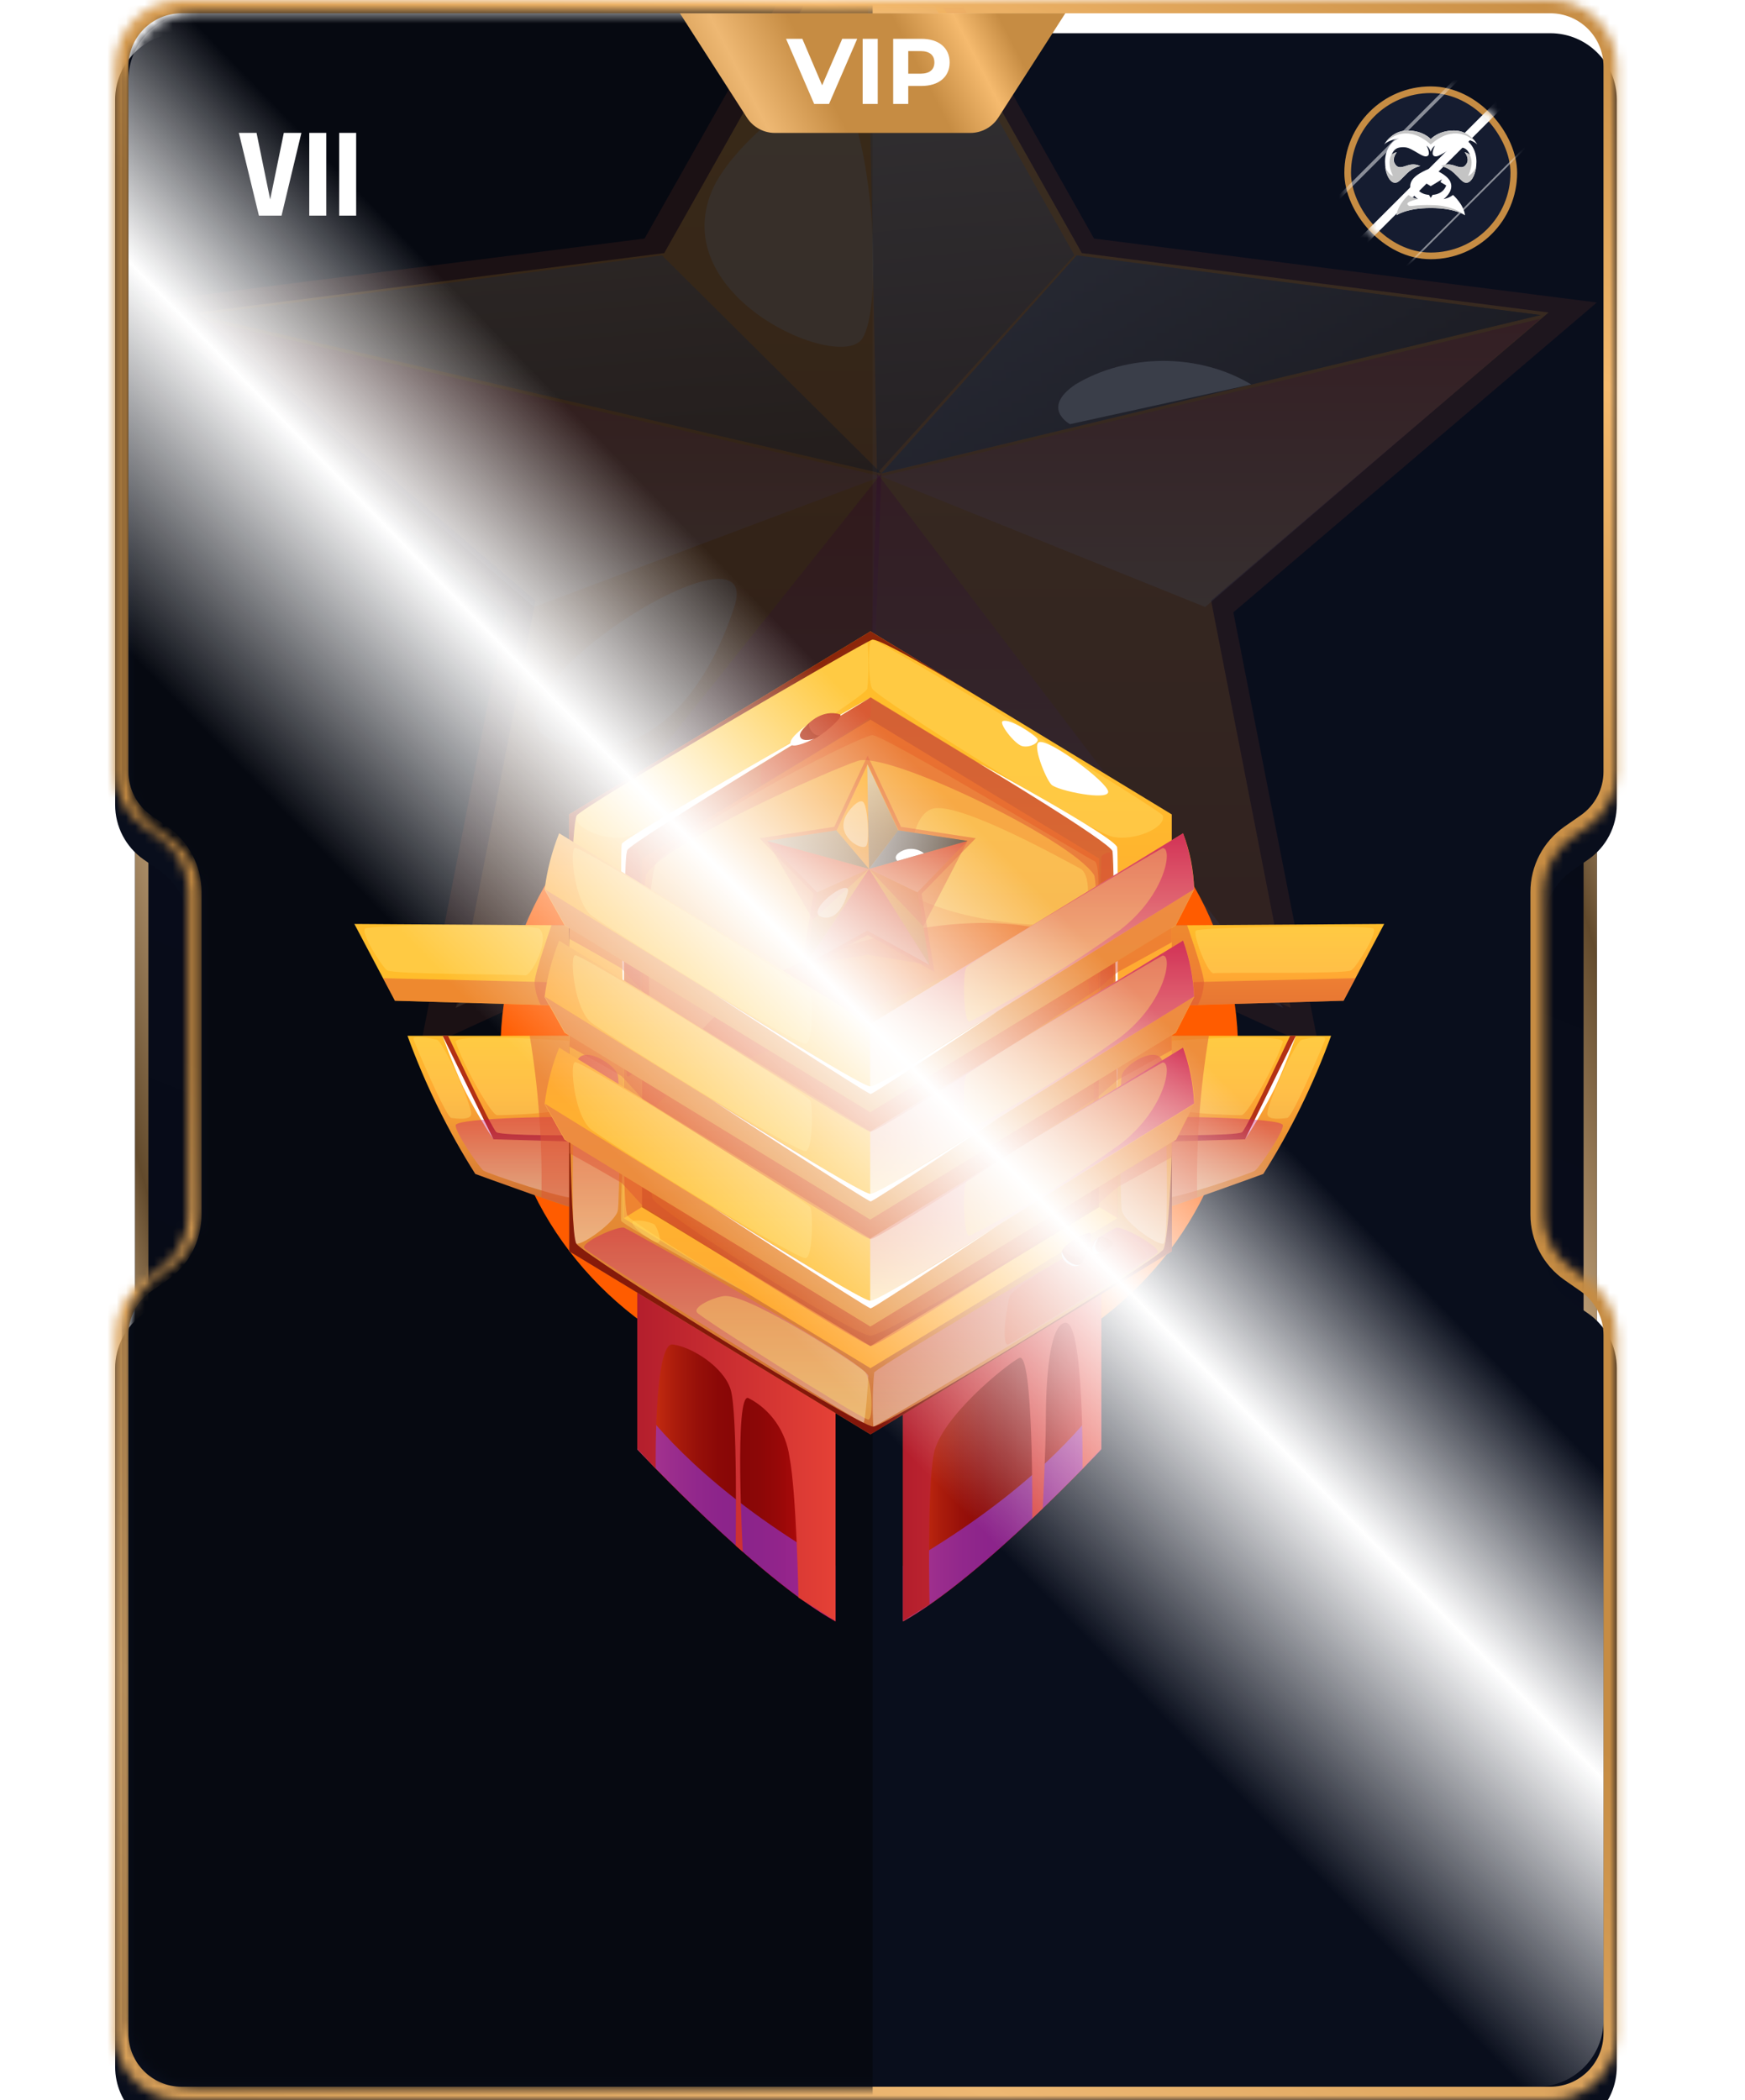
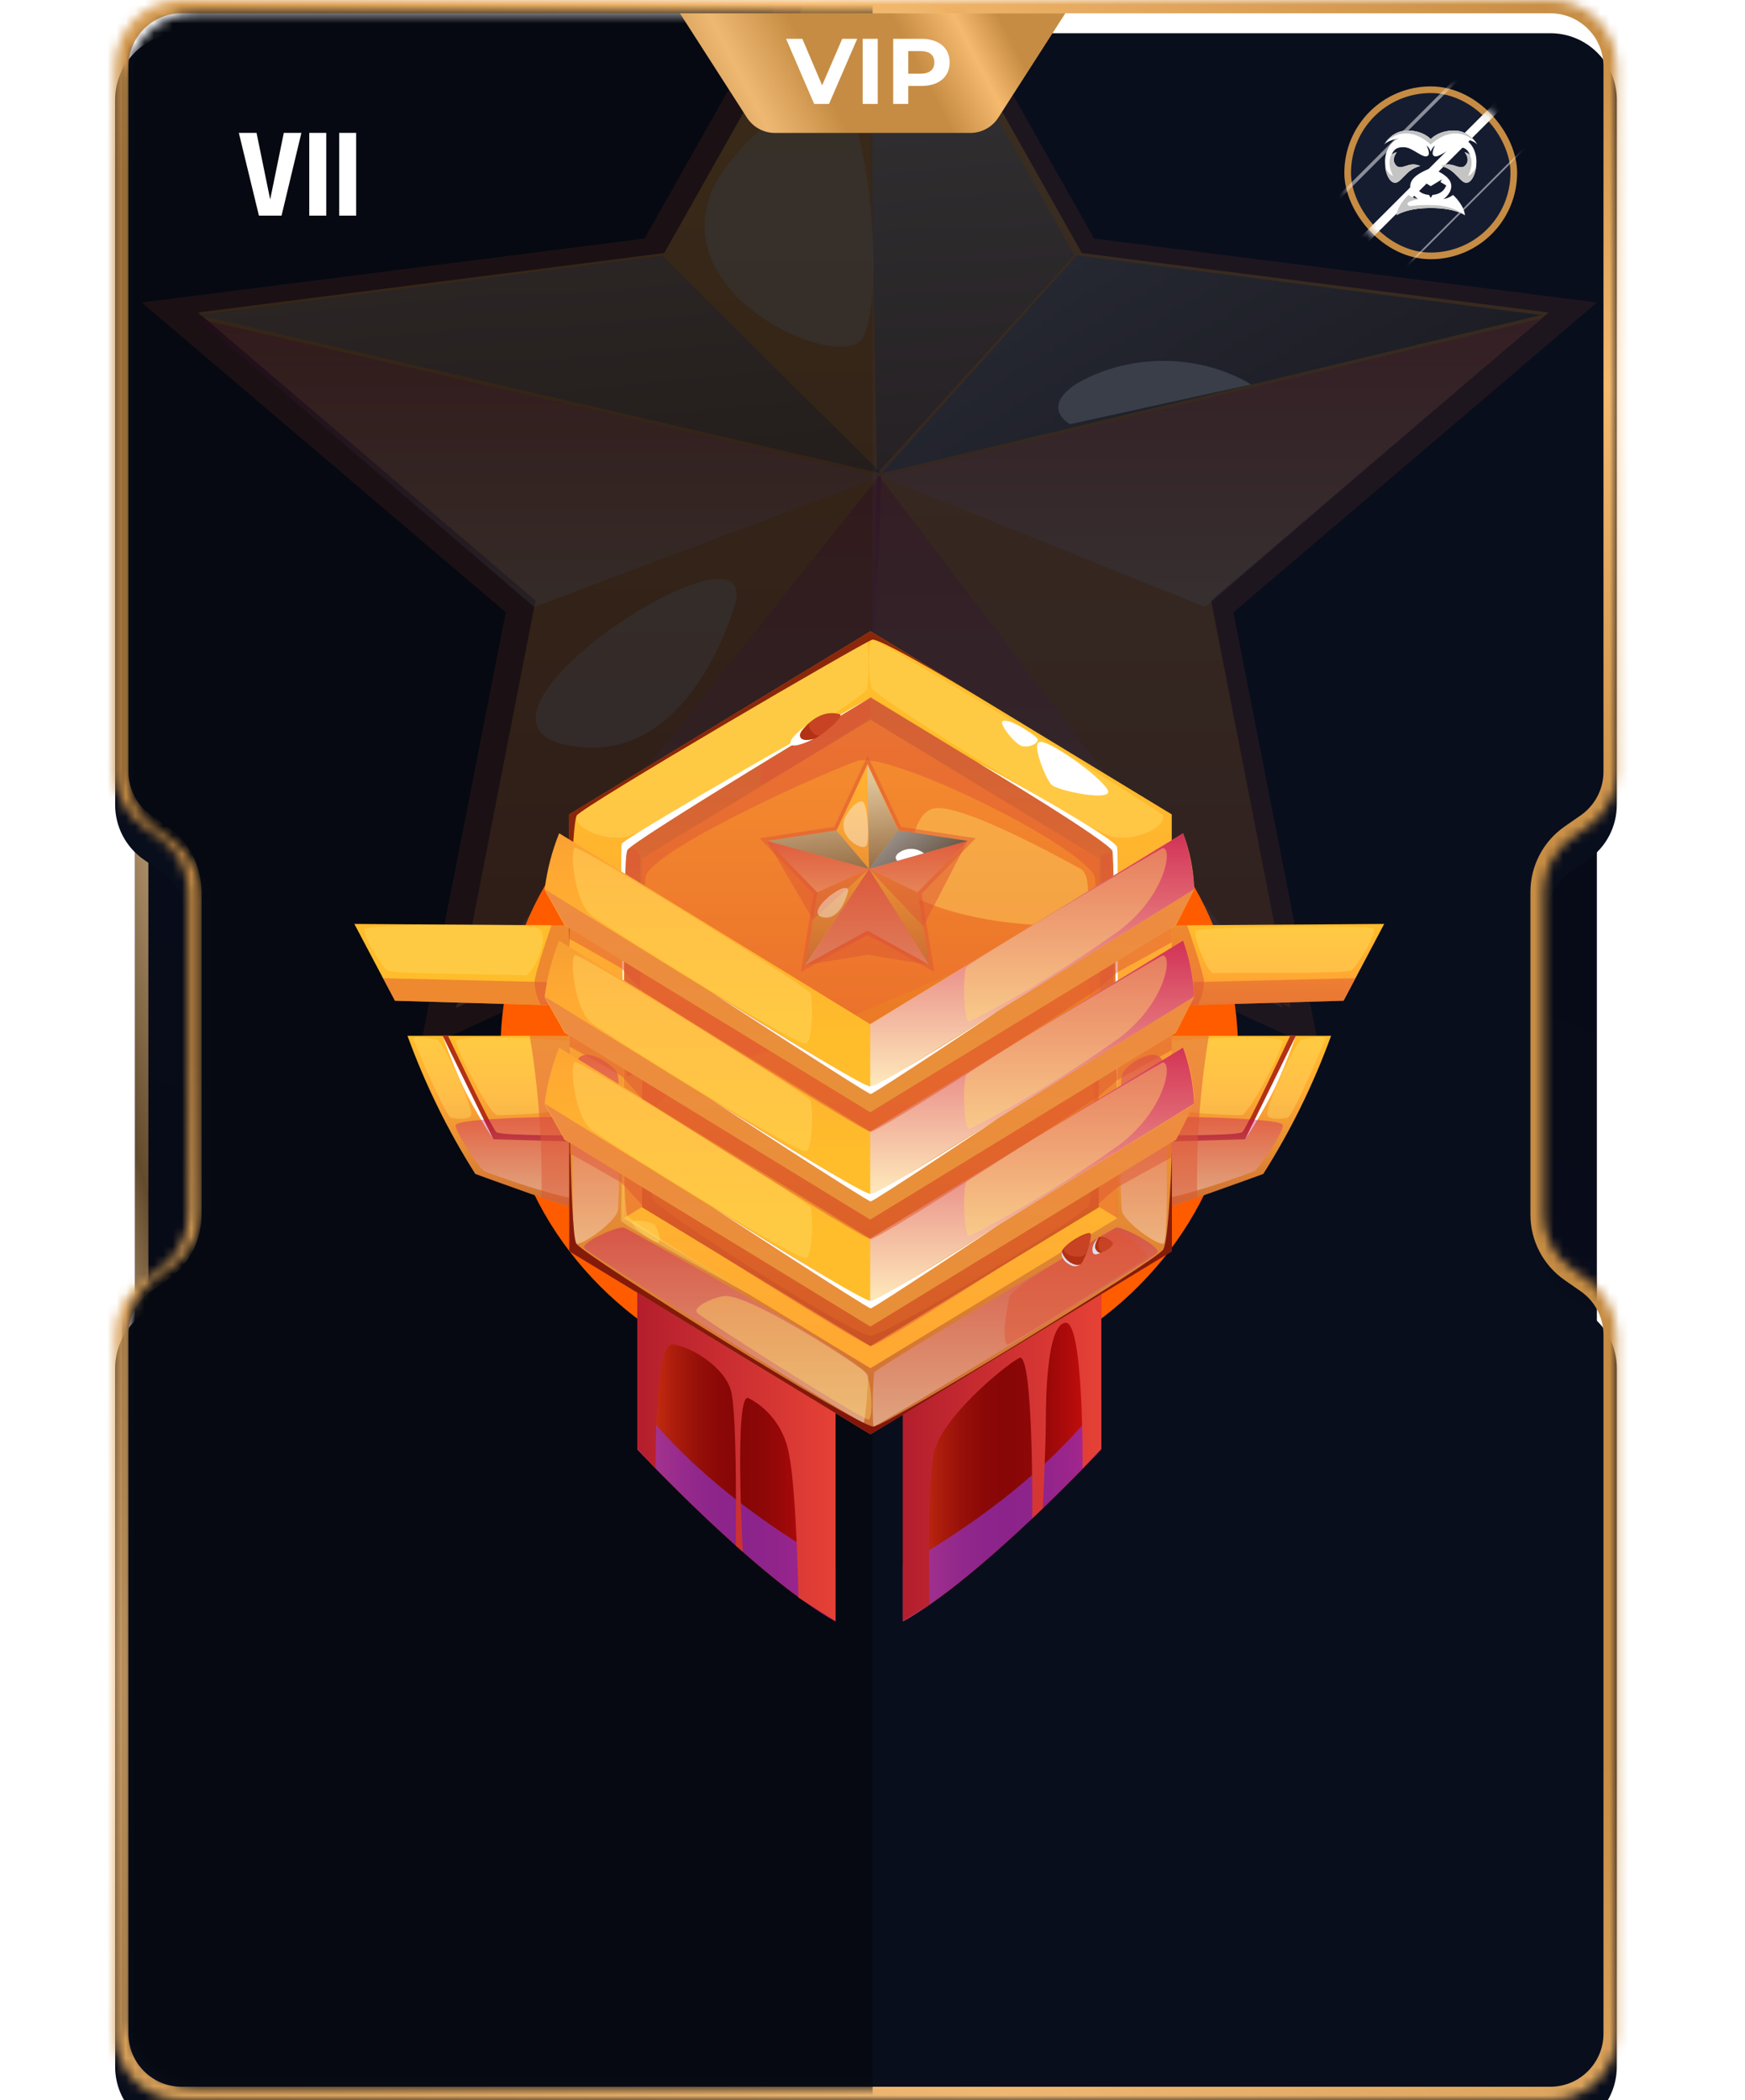
<svg xmlns="http://www.w3.org/2000/svg" width="187" height="225" viewBox="0 0 187 225" fill="none">
  <g filter="url(#filter0_b_410_114)">
    <path d="M18.037 220.719C16.07 220.719 14.477 219.125 14.477 217.159L14.477 8.545C14.477 6.579 16.07 4.985 18.037 4.985L40.822 4.985L40.822 220.719L18.037 220.719Z" fill="url(#paint0_linear_410_114)" />
    <path d="M15.189 217.159L15.189 8.545C15.189 6.972 16.464 5.697 18.037 5.697L40.11 5.697L40.11 220.007L18.037 220.007C16.464 220.007 15.189 218.732 15.189 217.159Z" stroke="url(#paint1_linear_410_114)" stroke-width="1.424" />
  </g>
  <g filter="url(#filter1_b_410_114)">
    <path d="M167.565 4.986C169.531 4.986 171.125 6.58 171.125 8.546L171.125 217.16C171.125 219.126 169.531 220.72 167.565 220.72L144.78 220.72L144.78 4.986L167.565 4.986Z" fill="url(#paint2_linear_410_114)" />
-     <path d="M170.413 8.546L170.413 217.16C170.413 218.733 169.138 220.008 167.565 220.008L145.492 220.008L145.492 5.698L167.565 5.698C169.138 5.698 170.413 6.974 170.413 8.546Z" stroke="url(#paint3_linear_410_114)" stroke-width="1.424" />
  </g>
  <mask id="path-5-inside-1_410_114" fill="white">
    <path fill-rule="evenodd" clip-rule="evenodd" d="M12.34 7.12C12.34 3.188 15.528 0 19.46 0H166.139C170.071 0 173.259 3.188 173.259 7.12V82.682C173.259 85.013 172.118 87.196 170.205 88.527L168.482 89.725C166.569 91.056 165.428 93.24 165.428 95.57V111.785V113.923V130.137C165.428 132.468 166.569 134.651 168.482 135.982L170.205 137.181C172.118 138.512 173.259 140.695 173.259 143.026V217.882C173.259 221.814 170.071 225.002 166.139 225.002H19.46C15.528 225.002 12.34 221.814 12.34 217.882V143.033C12.34 140.702 13.481 138.519 15.394 137.188L17.12 135.987C19.034 134.656 20.174 132.473 20.174 130.142L20.174 111.789L20.174 95.575C20.174 93.244 19.034 91.061 17.12 89.73L15.394 88.529C13.481 87.198 12.34 85.015 12.34 82.684V7.12Z" />
  </mask>
  <g filter="url(#filter2_i_410_114)">
    <path fill-rule="evenodd" clip-rule="evenodd" d="M12.34 7.12C12.34 3.188 15.528 0 19.46 0H166.139C170.071 0 173.259 3.188 173.259 7.12V82.682C173.259 85.013 172.118 87.196 170.205 88.527L168.482 89.725C166.569 91.056 165.428 93.24 165.428 95.57V111.785V113.923V130.137C165.428 132.468 166.569 134.651 168.482 135.982L170.205 137.181C172.118 138.512 173.259 140.695 173.259 143.026V217.882C173.259 221.814 170.071 225.002 166.139 225.002H19.46C15.528 225.002 12.34 221.814 12.34 217.882V143.033C12.34 140.702 13.481 138.519 15.394 137.188L17.12 135.987C19.034 134.656 20.174 132.473 20.174 130.142L20.174 111.789L20.174 95.575C20.174 93.244 19.034 91.061 17.12 89.73L15.394 88.529C13.481 87.198 12.34 85.015 12.34 82.684V7.12Z" fill="#090E1C" />
  </g>
  <path d="M20.174 111.789L21.599 111.789L21.599 111.789L20.174 111.789ZM15.394 88.529L16.207 87.36L15.394 88.529ZM15.394 137.188L14.581 136.019L15.394 137.188ZM170.205 137.181L169.392 138.35L170.205 137.181ZM168.482 89.725L169.295 90.894L168.482 89.725ZM17.12 89.73L16.307 90.899L17.12 89.73ZM170.205 88.527L169.392 87.358L170.205 88.527ZM168.482 135.982L169.295 134.813L168.482 135.982ZM17.12 135.987L16.307 134.818L17.12 135.987ZM166.139 -1.424H19.46V1.424H166.139V-1.424ZM174.683 82.682V7.12H171.835V82.682H174.683ZM169.295 90.894L171.018 89.696L169.392 87.358L167.669 88.556L169.295 90.894ZM166.852 111.785V95.57H164.004V111.785H166.852ZM166.852 113.923V111.785H164.004V113.923H166.852ZM166.852 130.137V113.923H164.004V130.137H166.852ZM171.018 136.012L169.295 134.813L167.669 137.151L169.392 138.35L171.018 136.012ZM174.683 217.882V143.026H171.835V217.882H174.683ZM19.46 226.426H166.139V223.578H19.46V226.426ZM10.916 143.033V217.882H13.764V143.033H10.916ZM16.207 138.357L17.933 137.156L16.307 134.818L14.581 136.019L16.207 138.357ZM21.599 130.142L21.599 111.789L18.75 111.789L18.75 130.142L21.599 130.142ZM21.599 111.789L21.599 95.575L18.75 95.575L18.75 111.789L21.599 111.789ZM17.933 88.561L16.207 87.36L14.581 89.698L16.307 90.899L17.933 88.561ZM10.916 7.12V82.684H13.764V7.12H10.916ZM16.207 87.36C14.677 86.295 13.764 84.549 13.764 82.684H10.916C10.916 85.481 12.285 88.101 14.581 89.698L16.207 87.36ZM13.764 143.033C13.764 141.168 14.677 139.422 16.207 138.357L14.581 136.019C12.285 137.616 10.916 140.236 10.916 143.033H13.764ZM19.46 223.578C16.314 223.578 13.764 221.028 13.764 217.882H10.916C10.916 222.601 14.741 226.426 19.46 226.426V223.578ZM171.835 217.882C171.835 221.028 169.285 223.578 166.139 223.578V226.426C170.858 226.426 174.683 222.601 174.683 217.882H171.835ZM169.392 138.35C170.922 139.415 171.835 141.161 171.835 143.026H174.683C174.683 140.229 173.314 137.609 171.018 136.012L169.392 138.35ZM167.669 88.556C165.373 90.154 164.004 92.773 164.004 95.57H166.852C166.852 93.706 167.765 91.959 169.295 90.894L167.669 88.556ZM21.599 95.575C21.599 92.778 20.23 90.158 17.933 88.561L16.307 90.899C17.838 91.964 18.75 93.71 18.75 95.575L21.599 95.575ZM171.835 82.682C171.835 84.547 170.922 86.293 169.392 87.358L171.018 89.696C173.314 88.099 174.683 85.479 174.683 82.682H171.835ZM164.004 130.137C164.004 132.934 165.373 135.554 167.669 137.151L169.295 134.813C167.765 133.749 166.852 132.002 166.852 130.137H164.004ZM19.46 -1.424C14.741 -1.424 10.916 2.401 10.916 7.12H13.764C13.764 3.974 16.314 1.424 19.46 1.424V-1.424ZM17.933 137.156C20.23 135.559 21.599 132.939 21.599 130.142L18.75 130.142C18.75 132.006 17.838 133.753 16.307 134.818L17.933 137.156ZM166.139 1.424C169.285 1.424 171.835 3.974 171.835 7.12H174.683C174.683 2.401 170.858 -1.424 166.139 -1.424V1.424Z" fill="url(#paint4_linear_410_114)" mask="url(#path-5-inside-1_410_114)" />
  <mask id="mask0_410_114" style="mask-type:alpha" maskUnits="userSpaceOnUse" x="13" y="1" width="159" height="223">
    <path fill-rule="evenodd" clip-rule="evenodd" d="M13.766 8.544C13.766 4.612 16.953 1.424 20.886 1.424H164.716C168.649 1.424 171.837 4.612 171.837 8.544V83.021C171.837 85.345 170.702 87.524 168.797 88.856L167.183 89.984C165.278 91.316 164.143 93.495 164.143 95.819V111.794V113.903V129.878C164.143 132.203 165.278 134.381 167.183 135.713L168.797 136.841C170.702 138.173 171.837 140.352 171.837 142.676V216.457C171.837 220.39 168.649 223.578 164.716 223.578H20.886C16.953 223.578 13.766 220.39 13.766 216.457V142.679C13.766 140.355 14.9 138.176 16.806 136.844L18.421 135.715C20.326 134.382 21.461 132.204 21.461 129.879L21.461 111.795L21.461 95.821C21.461 93.496 20.326 91.318 18.421 89.986L16.806 88.856C14.9 87.524 13.766 85.346 13.766 83.021V8.544Z" fill="#090E1C" />
  </mask>
  <g mask="url(#mask0_410_114)">
    <rect x="13.055" y="225.715" width="225.714" height="80.46" transform="rotate(-90 13.055 225.715)" fill="#060911" />
    <g opacity="0.2">
      <g style="mix-blend-mode:multiply" opacity="0.5">
        <path d="M93.159 90.404L44.994 112.502L54.204 65.606L15.191 32.408L69.076 25.559L93.159 -17.088L117.241 25.559L171.126 32.408L132.171 65.606L141.381 112.502L93.159 90.404Z" fill="#DE5634" />
      </g>
      <path d="M165.954 33.479L139.914 30.172L132.818 29.27L115.935 27.115L93.558 -12.566L71.181 27.115L21.219 33.479L57.388 64.342L48.861 107.982L93.558 87.39L138.312 107.982L129.784 64.342L165.954 33.479Z" fill="url(#paint5_linear_410_114)" />
      <path style="mix-blend-mode:multiply" opacity="0.37" d="M21.219 34.145L94.448 51.044L57.236 65.035L21.219 34.145Z" fill="url(#paint6_linear_410_114)" />
      <path style="mix-blend-mode:multiply" opacity="0.37" d="M165.098 34.145L94.453 51.044L129.15 65.035L165.098 34.145Z" fill="url(#paint7_linear_410_114)" />
      <path style="mix-blend-mode:multiply" opacity="0.37" d="M93.2 87.519L94.45 50.723L48.789 107.983L93.2 87.519Z" fill="url(#paint8_linear_410_114)" />
      <path style="mix-blend-mode:multiply" opacity="0.37" d="M137.529 107.983L93.992 50.723L92.731 87.519L137.529 107.983Z" fill="url(#paint9_linear_410_114)" />
      <path style="mix-blend-mode:color-dodge" opacity="0.5" d="M92.731 -12.566L93.994 50.722L115.13 27.341L92.731 -12.566Z" fill="url(#paint10_linear_410_114)" />
      <path style="mix-blend-mode:color-dodge" opacity="0.5" d="M165.098 33.756L94.453 50.72L115.385 27.363L165.098 33.756Z" fill="url(#paint11_linear_410_114)" />
      <path style="mix-blend-mode:color-dodge" opacity="0.5" d="M165.098 33.756L94.453 50.72L115.385 27.363L165.098 33.756Z" fill="url(#paint12_linear_410_114)" />
      <path style="mix-blend-mode:color-dodge" opacity="0.5" d="M70.949 27.363L94.448 50.72L21.219 33.756L70.949 27.363Z" fill="url(#paint13_linear_410_114)" />
      <path d="M115.245 41.191C111.478 43.744 114.666 45.447 114.666 45.447L134.083 41.191C131.354 39.551 128.053 38.666 124.664 38.666C121.275 38.666 117.974 39.551 115.245 41.191Z" fill="white" />
      <g style="mix-blend-mode:multiply" opacity="0.5">
        <path d="M48.789 107.981C48.789 107.981 82.725 93.952 93.559 90.094L138.387 107.981L93.559 87.639L48.789 107.981Z" fill="#DE5634" />
      </g>
      <g style="mix-blend-mode:soft-light" opacity="0.4">
        <path d="M76.299 20.419C71.466 31.862 89.927 39.837 92.373 36.32C94.818 32.803 93.304 13.186 90.218 10.561C87.131 7.935 78.279 15.762 76.299 20.419Z" fill="#F7FFFF" />
      </g>
      <g style="mix-blend-mode:soft-light" opacity="0.4">
        <path d="M61.957 80.008C71.423 81.175 76.689 71.434 78.761 64.789C81.842 53.983 44.816 78.182 61.957 80.008Z" fill="#F7FFFF" />
      </g>
    </g>
  </g>
  <g filter="url(#filter3_f_410_114)">
    <ellipse cx="93.154" cy="112.502" rx="39.518" ry="37.026" fill="#FF5C00" />
  </g>
  <rect x="144.066" y="9.258" width="18.513" height="18.513" rx="9.256" fill="#151C30" />
  <rect x="144.422" y="9.614" width="17.801" height="17.801" rx="8.9" stroke="#C68C43" stroke-width="0.712" />
  <g style="mix-blend-mode:soft-light">
    <mask id="mask1_410_114" style="mask-type:alpha" maskUnits="userSpaceOnUse" x="144" y="9" width="19" height="19">
      <rect x="144.066" y="9.258" width="18.513" height="18.513" rx="9.256" fill="#101520" />
    </mask>
    <g mask="url(#mask1_410_114)">
      <g filter="url(#filter4_f_410_114)">
        <path d="M141.492 30.385L164.818 7.059" stroke="white" stroke-width="0.37" />
      </g>
      <g filter="url(#filter5_f_410_114)">
        <path d="M138.18 33.694L168.133 3.74" stroke="white" stroke-width="0.926" />
      </g>
      <g filter="url(#filter6_f_410_114)">
        <path d="M138.18 33.694L168.133 3.74" stroke="white" stroke-width="0.926" />
      </g>
      <g opacity="0.5" filter="url(#filter7_f_410_114)">
        <path d="M137.793 26.846L161.119 3.52" stroke="white" stroke-width="0.37" />
      </g>
      <g opacity="0.5" filter="url(#filter8_f_410_114)">
        <path d="M144.066 35.191L167.393 11.865" stroke="white" stroke-width="0.185" />
      </g>
    </g>
  </g>
  <path d="M155.712 20.888C155.242 21.246 154.7 21.332 154.7 21.332C155.084 21.053 155.824 20.27 155.395 19.42C154.965 18.57 153.325 18.02 153.325 18.02C153.325 18.02 151.686 18.571 151.256 19.42C150.825 20.27 151.567 21.053 151.95 21.332C151.95 21.332 151.408 21.246 150.939 20.887C150.939 20.887 149.788 21.896 149.656 23.065C149.656 23.065 150.707 22.288 153.326 22.288C155.944 22.288 156.995 23.065 156.995 23.065C156.863 21.897 155.712 20.888 155.712 20.888ZM153.518 20.881L153.326 21.2L153.134 20.881C151.898 20.788 151.673 19.865 151.673 19.865L152.288 19.507L152.121 19.215L153.324 19.945L154.529 19.215L154.363 19.507L154.977 19.865C154.977 19.865 154.753 20.788 153.517 20.881H153.518Z" fill="white" />
  <path d="M156.709 14.829C156.709 14.829 157.792 14.955 158.308 15.478C158.308 15.478 157.509 13.982 155.816 13.982C154.124 13.982 153.324 14.902 153.324 14.902C153.324 14.902 152.524 13.982 150.832 13.982C149.14 13.982 148.34 15.478 148.34 15.478C148.855 14.955 149.939 14.829 149.939 14.829C149.08 15.081 148.418 16.108 148.426 17.337C148.433 18.567 148.908 19.448 149.378 19.561C149.847 19.674 150.098 19.223 150.799 18.56C151.5 17.897 152.213 17.793 152.213 17.793C151.506 17.475 151.037 17.66 150.567 17.812C150.098 17.965 149.715 18.018 149.444 17.469C149.173 16.92 149.688 16.317 149.688 16.317C149.397 16.364 149.12 16.595 149.12 16.595C149.384 15.967 149.721 15.795 150.27 15.775C150.818 15.755 151.07 15.901 151.645 16.225C152.22 16.549 152.722 16.926 153.02 16.681C153.318 16.436 152.875 15.61 152.875 15.61C153.198 15.821 153.324 16.264 153.324 16.264C153.324 16.264 153.45 15.821 153.774 15.61C153.774 15.61 153.329 16.436 153.628 16.681C153.927 16.926 154.428 16.549 155.003 16.225C155.579 15.901 155.83 15.755 156.378 15.775C156.927 15.795 157.264 15.969 157.528 16.596C157.528 16.596 157.25 16.365 156.959 16.318C156.959 16.318 157.475 16.92 157.204 17.47C156.933 18.019 156.549 17.966 156.08 17.813C155.611 17.661 155.141 17.476 154.434 17.794C154.434 17.794 155.148 17.899 155.848 18.561C156.549 19.222 156.8 19.673 157.27 19.561C157.739 19.45 158.214 18.569 158.222 17.338C158.23 16.107 157.568 15.081 156.709 14.829Z" fill="white" />
  <path d="M155.818 13.982C154.124 13.982 153.323 14.909 153.323 14.909C153.323 14.909 152.522 13.982 150.828 13.982C149.567 13.982 148.801 14.817 148.492 15.242C149.152 14.595 150.914 13.361 153.323 15.481C155.734 13.361 157.495 14.595 158.155 15.242C157.845 14.817 157.079 13.982 155.818 13.982Z" fill="#C4C4C4" />
  <path d="M150.541 17.81C150.07 17.963 149.686 18.016 149.414 17.464C149.143 16.913 149.66 16.309 149.66 16.309C149.426 16.346 149.201 16.502 149.121 16.563C148.884 16.959 148.721 17.677 149.277 18.856C149.277 18.856 148.8 18.715 148.43 17.891C148.551 18.828 148.951 19.468 149.348 19.564C149.819 19.675 150.07 19.225 150.773 18.559C151.476 17.893 152.191 17.788 152.191 17.788C151.482 17.471 151.011 17.657 150.541 17.81Z" fill="#C4C4C4" />
  <path d="M157.326 18.855C157.889 17.662 157.715 16.942 157.475 16.549C157.383 16.482 157.173 16.343 156.955 16.309C156.955 16.309 157.472 16.913 157.2 17.464C156.929 18.015 156.545 17.962 156.075 17.809C155.605 17.656 155.134 17.47 154.426 17.789C154.426 17.789 155.141 17.895 155.843 18.559C156.545 19.223 156.796 19.675 157.266 19.564C157.666 19.467 158.071 18.814 158.187 17.862C157.814 18.711 157.326 18.855 157.326 18.855Z" fill="#C4C4C4" />
  <path d="M156.993 23.048C156.571 22.724 155.495 22.057 153.709 21.983C151.339 21.884 151.121 22.271 150.853 21.933C150.585 21.596 151.95 21.334 151.95 21.334C151.95 21.334 151.408 21.248 150.939 20.891C150.939 20.891 149.788 21.897 149.656 23.062C149.656 23.062 150.707 22.287 153.326 22.287C155.944 22.287 156.995 23.062 156.995 23.062C156.995 23.058 156.994 23.053 156.993 23.048Z" fill="#C4C4C4" />
  <path d="M101.711 99.305L148.335 98.992L143.984 107.221L104.108 108.383L101.711 99.305Z" fill="url(#paint14_linear_410_114)" />
  <g style="mix-blend-mode:multiply" opacity="0.5">
    <path d="M103.77 105.806L145.26 104.805L143.986 107.22L104.109 108.382L103.77 105.806Z" fill="#DE5634" />
  </g>
  <g style="mix-blend-mode:soft-light" opacity="0.4">
    <path d="M128.15 99.713C127.802 100.115 129.417 104.408 130.079 104.274C130.742 104.14 144.213 104.399 144.816 103.961C145.42 103.523 147.672 99.918 147.179 99.489C146.686 99.06 128.482 99.328 128.15 99.713Z" fill="#FFDF66" />
  </g>
  <g style="mix-blend-mode:multiply" opacity="0.5">
    <path d="M127.207 99.098C127.207 99.098 128.966 104.106 129.026 105.197C128.992 106.065 128.768 106.913 128.372 107.675L104.116 108.381L101.711 99.303L127.207 99.098Z" fill="#DE5634" />
  </g>
  <path d="M84.597 99.305L37.973 98.992L42.324 107.221L82.2 108.383L84.597 99.305Z" fill="url(#paint15_linear_410_114)" />
  <g style="mix-blend-mode:multiply" opacity="0.5">
    <path d="M82.546 105.806L41.047 104.805L42.322 107.22L82.198 108.382L82.546 105.806Z" fill="#DE5634" />
  </g>
  <g style="mix-blend-mode:soft-light" opacity="0.4">
    <path d="M57.83 99.539C58.986 100.693 56.913 104.637 56.25 104.503C55.587 104.368 42.091 104.404 41.487 103.966C40.884 103.528 38.632 99.923 39.125 99.494C39.618 99.065 57.159 98.877 57.83 99.539Z" fill="#FFDF66" />
  </g>
  <g style="mix-blend-mode:multiply" opacity="0.5">
    <path d="M59.108 99.098C59.108 99.098 57.349 104.088 57.289 105.197C57.324 106.062 57.548 106.907 57.944 107.666L82.165 108.381L84.562 99.303L59.108 99.098Z" fill="#DE5634" />
  </g>
  <path d="M89.544 144.219V173.734C81.045 169.029 68.297 155.301 68.297 155.301V134.891L89.544 144.219Z" fill="url(#paint16_linear_410_114)" />
  <g style="mix-blend-mode:multiply" opacity="0.6">
    <path d="M89.544 167.767V173.706C81.045 169.002 68.297 155.273 68.297 155.273V150.184C71.263 154.173 77.51 160.845 89.544 167.767Z" fill="#8E37E2" />
  </g>
  <path d="M96.766 144.219V173.734C105.264 169.029 118.013 155.301 118.013 155.301V134.891L96.766 144.219Z" fill="url(#paint17_linear_410_114)" />
  <g style="mix-blend-mode:multiply" opacity="0.6">
    <path d="M96.766 167.767V173.706C105.264 169.002 118.013 155.273 118.013 155.273V150.184C115.046 154.173 108.8 160.845 96.766 167.767Z" fill="#8E37E2" />
  </g>
  <path style="mix-blend-mode:multiply" d="M70.269 157.351C70.269 157.351 70.074 143.819 72.079 144.051C74.085 144.284 77.544 146.43 78.301 148.89C79.057 151.349 78.836 165.597 78.836 165.597L79.601 166.259C79.601 166.259 78.658 148.952 80.221 149.802C81.378 150.394 82.381 151.273 83.144 152.364C83.906 153.455 84.405 154.724 84.598 156.063C85.355 159.962 85.567 171.169 85.567 171.169L89.536 173.673V144.159L68.289 134.83V155.213L70.269 157.351Z" fill="url(#paint18_linear_410_114)" />
  <path style="mix-blend-mode:multiply" d="M116.007 157.346C116.007 157.346 116.168 141.488 114.163 141.721C112.157 141.953 112.072 149.985 112.072 152.453C112.072 154.922 111.749 161.603 111.749 161.603L110.619 162.685C110.619 162.685 110.78 144.645 109.216 145.495C107.653 146.345 100.794 151.926 100.063 155.789C99.332 159.653 99.613 171.888 99.613 171.888L96.766 173.677V144.162L118.013 134.834V155.217L116.007 157.346Z" fill="url(#paint19_linear_410_114)" />
  <path style="mix-blend-mode:multiply" opacity="0.37" d="M81.594 78.572C79.843 80.084 62.387 90.128 62.149 90.781C61.843 91.612 64.163 95.53 65.268 95.199C66.373 94.868 87.135 82.481 87.177 81.899C87.22 81.318 87.271 78.089 86.77 77.884C86.268 77.678 82.257 77.991 81.594 78.572Z" fill="url(#paint20_linear_410_114)" />
  <g style="mix-blend-mode:soft-light" opacity="0.4">
    <path d="M79.283 77.55C78.135 77.631 63.891 87.254 63.891 87.531C63.891 87.809 61.342 89.437 61.988 89.392C62.634 89.347 80.608 78.659 80.634 78.293C80.659 77.926 79.895 77.505 79.283 77.55Z" fill="#FFDF66" />
  </g>
  <g style="mix-blend-mode:soft-light" opacity="0.4">
    <path d="M61.402 90.777C61.402 90.777 70.887 85.741 75.731 82.522C80.576 79.302 81.595 78.568 81.595 78.568L61.402 90.777Z" fill="#FFDF66" />
  </g>
  <path style="mix-blend-mode:multiply" opacity="0.37" d="M104.721 78.572C106.421 80.084 123.92 90.128 124.158 90.781C124.464 91.612 122.144 95.53 121.047 95.199C119.951 94.868 99.163 82.481 99.163 81.899C99.163 81.318 99.07 78.089 99.571 77.884C100.073 77.678 104.05 77.991 104.721 78.572Z" fill="url(#paint21_linear_410_114)" />
  <g style="mix-blend-mode:soft-light" opacity="0.4">
    <path d="M107.028 77.55C108.175 77.631 122.427 87.254 122.427 87.531C122.427 87.809 124.935 89.437 124.323 89.392C123.711 89.347 105.702 78.659 105.676 78.293C105.651 77.926 106.416 77.505 107.028 77.55Z" fill="#FFDF66" />
  </g>
  <g style="mix-blend-mode:soft-light" opacity="0.4">
    <path d="M124.916 90.777C124.916 90.777 115.431 85.741 110.578 82.522C105.726 79.302 104.723 78.568 104.723 78.568L124.916 90.777Z" fill="#FFDF66" />
  </g>
  <path d="M62.561 129.714C62.484 130.009 50.934 125.779 50.934 125.779C47.998 121.143 45.561 116.179 43.668 110.977H63.394L62.561 129.714Z" fill="url(#paint22_linear_410_114)" />
  <path d="M47.43 110.977C47.43 110.977 52.036 120.985 52.877 122.067L62.855 122.353V121.638C62.855 121.638 53.727 121.718 53.2 121.307C52.673 120.895 48.016 110.977 48.016 110.977H47.43Z" fill="#B33114" />
  <path d="M47.43 110.977L52.877 122.067C51.698 120.291 50.625 118.439 49.665 116.522C48.45 113.928 47.43 110.977 47.43 110.977Z" fill="white" />
  <g style="mix-blend-mode:soft-light" opacity="0.4">
    <path d="M48.846 111.656C49.611 114.053 52.645 119.482 53.274 119.482C53.903 119.482 61.22 119.348 61.892 118.239C62.563 117.13 63.15 111.763 62.563 111.656C61.977 111.549 48.506 110.592 48.846 111.656Z" fill="#FFDF66" />
  </g>
  <g style="mix-blend-mode:soft-light" opacity="0.4">
    <path d="M44.324 111.397C45.259 113.74 47.876 119.706 48.361 119.778C48.845 119.849 50.477 120.064 50.502 119.348C50.502 118.203 47.485 111.549 46.806 111.397C46.126 111.245 44.086 110.816 44.324 111.397Z" fill="#FFDF66" />
  </g>
  <path style="mix-blend-mode:multiply" opacity="0.37" d="M48.83 120.555C48.745 121.297 51.38 125.116 51.805 125.42C52.23 125.724 61.102 128.738 61.689 128.309C62.275 127.88 62.539 120.009 62.088 119.777C61.638 119.544 48.932 119.741 48.83 120.555Z" fill="url(#paint23_linear_410_114)" />
  <g style="mix-blend-mode:multiply" opacity="0.5">
    <path d="M56.766 110.972C57.719 116.693 58.137 122.499 58.015 128.306L62.562 129.71L63.412 110.928L56.766 110.972Z" fill="#DE5634" />
  </g>
  <path d="M123.751 129.714C123.828 130.009 135.378 125.779 135.378 125.779C138.314 121.143 140.751 116.179 142.644 110.977H122.961L123.751 129.714Z" fill="url(#paint24_linear_410_114)" />
  <path d="M138.878 110.977C138.878 110.977 134.271 120.985 133.43 122.067L123.461 122.353V121.638C123.461 121.638 132.589 121.718 133.107 121.307C133.625 120.895 138.257 110.977 138.257 110.977H138.878Z" fill="#B33114" />
  <path d="M138.873 110.977L133.426 122.067C134.609 120.293 135.682 118.441 136.638 116.522C137.854 113.928 138.873 110.977 138.873 110.977Z" fill="white" />
  <g style="mix-blend-mode:soft-light" opacity="0.4">
    <path d="M137.466 111.656C136.701 114.053 133.675 119.482 133.038 119.482C132.4 119.482 125.091 119.348 124.42 118.239C123.749 117.13 123.162 111.763 123.749 111.656C124.335 111.549 137.806 110.592 137.466 111.656Z" fill="#FFDF66" />
  </g>
  <g style="mix-blend-mode:soft-light" opacity="0.4">
    <path d="M141.996 111.397C141.052 113.74 138.443 119.706 137.95 119.778C137.457 119.849 135.834 120.064 135.809 119.348C135.809 118.203 138.826 111.549 139.514 111.397C140.202 111.245 142.225 110.816 141.996 111.397Z" fill="#FFDF66" />
  </g>
  <path style="mix-blend-mode:multiply" opacity="0.37" d="M137.475 120.555C137.56 121.297 134.925 125.116 134.5 125.42C134.075 125.724 125.202 128.738 124.659 128.309C124.115 127.88 123.809 120.009 124.251 119.777C124.693 119.544 137.407 119.741 137.475 120.555Z" fill="url(#paint25_linear_410_114)" />
  <g style="mix-blend-mode:multiply" opacity="0.5">
    <path d="M129.548 110.972C128.595 116.693 128.177 122.499 128.299 128.306L123.752 129.71L122.902 110.928L129.548 110.972Z" fill="#DE5634" />
  </g>
  <path d="M93.283 67.643L60.996 87.257V134.069L93.283 153.683L125.57 134.069V87.257L93.283 67.643Z" fill="url(#paint26_linear_410_114)" />
  <path d="M66.832 130.519V90.808L93.28 74.736L119.728 90.808V130.519L93.28 146.591L66.832 130.519Z" fill="url(#paint27_linear_410_114)" />
  <path d="M68.781 129.338V91.988L93.283 77.106L117.785 91.988V129.338L93.283 144.22L68.781 129.338Z" fill="url(#paint28_linear_410_114)" />
  <g style="mix-blend-mode:soft-light" opacity="0.4">
    <path d="M61.766 87.384C61.367 88.645 64.8 90.192 67.214 89.638C69.628 89.083 92.362 75.059 92.94 73.798C93.106 72.049 93.106 70.288 92.94 68.539C92.141 68.539 61.996 86.776 61.766 87.384Z" fill="#FFDF66" />
  </g>
  <g style="mix-blend-mode:soft-light" opacity="0.4">
    <path d="M124.61 87.384C125.009 88.645 121.576 90.192 119.162 89.638C116.748 89.083 94.235 74.925 93.47 73.798C93.071 73.217 92.943 68.539 93.47 68.539C94.269 68.539 124.414 86.776 124.61 87.384Z" fill="#FFDF66" />
  </g>
  <path style="mix-blend-mode:multiply" opacity="0.37" d="M61.766 114.006C61.545 115.402 61.018 133.12 61.766 133.254C62.514 133.388 66.015 130.866 66.211 129.676C66.406 128.487 66.466 116.368 66.211 115.205C65.956 114.042 62.132 111.672 61.766 114.006Z" fill="url(#paint29_linear_410_114)" />
  <path style="mix-blend-mode:multiply" opacity="0.37" d="M124.661 114.006C124.882 115.402 125.409 133.12 124.661 133.254C123.913 133.388 120.412 130.866 120.217 129.676C120.021 128.487 119.962 116.368 120.217 115.205C120.471 114.042 124.313 111.672 124.661 114.006Z" fill="url(#paint30_linear_410_114)" />
  <path style="mix-blend-mode:multiply" opacity="0.37" d="M62.619 133.737C63.01 134.345 92.093 152.438 92.526 152.438C92.747 152.438 93.044 147.966 93.044 147.439C93.044 146.043 67.327 131.671 66.877 131.537C66.171 131.34 62.185 133.129 62.619 133.737Z" fill="url(#paint31_linear_410_114)" />
  <path style="mix-blend-mode:multiply" opacity="0.37" d="M124.039 134.212C123.648 134.82 94.022 152.851 93.588 152.851C93.472 150.916 93.503 148.975 93.681 147.046C94.625 146.062 119.178 131.672 119.594 131.537C120.257 131.341 124.43 133.604 124.039 134.212Z" fill="url(#paint32_linear_410_114)" />
  <g style="mix-blend-mode:multiply" opacity="0.37">
    <path d="M69.904 128.342C68.204 117.994 69.139 117.341 81.335 112.967C93.53 108.594 114.165 97.325 115.976 102.235C117.786 107.145 117.165 127.948 116.758 129.066C116.35 130.184 95.043 143.081 93.284 143.108C91.525 143.135 70.099 129.505 69.904 128.342Z" fill="#ED8A1D" />
  </g>
  <g style="mix-blend-mode:soft-light" opacity="0.4">
-     <path d="M117.256 92.246C116.823 92.139 94.684 78.67 93.46 78.768C92.236 78.867 76.845 86.46 70.513 92.184C68.814 93.722 69.442 116.565 70.998 116.145C72.553 115.724 73.666 106.503 90.834 101.316C107.704 96.2 115.047 100.627 116.874 101.414C117.392 101.638 118.234 92.461 117.256 92.246Z" fill="#FFDF66" />
-   </g>
+     </g>
  <g style="mix-blend-mode:multiply" opacity="0.5">
    <path d="M66.867 130.515V90.804L93.315 74.705L119.763 90.804V130.515L117.817 129.334C117.817 129.334 117.936 94.811 117.231 93.729C114.681 89.865 95.134 80.474 91.939 81.52C88.743 82.567 71.219 90.384 69.272 93.666C68.618 94.766 68.779 129.334 68.779 129.334L66.867 130.515Z" fill="#DE5634" />
  </g>
  <g style="mix-blend-mode:soft-light" opacity="0.4">
    <path d="M98.232 96.228C104.819 99.394 114.745 99.448 115.654 98.839C116.564 98.231 117.167 93.786 115.739 93.044C114.312 92.301 102.991 85.951 100.017 86.631C97.042 87.311 97.059 95.673 98.232 96.228Z" fill="#FFDF66" />
  </g>
  <path opacity="0.8" d="M60.993 101.522C60.993 101.415 61.273 88.321 61.8 87.382C62.327 86.443 92.583 68.787 93.467 68.537C94.35 68.287 105.679 75.173 105.679 75.173L93.28 67.643L60.984 87.257L60.993 101.522Z" fill="#700000" />
  <path d="M104.84 81.731C104.84 81.731 119.024 90.254 119.22 91.211C119.415 92.168 119.73 117.828 119.73 117.828C119.73 117.828 119.866 91.891 119.73 90.808C119.594 89.726 104.84 81.731 104.84 81.731Z" fill="white" />
  <path d="M66.871 112.569C66.871 112.569 66.395 91.104 66.641 90.406C66.888 89.708 93.285 74.736 93.285 74.736C93.285 74.736 67.721 90.102 67.228 91.077C66.735 92.052 66.871 112.569 66.871 112.569Z" fill="white" />
  <path opacity="0.8" d="M60.996 134.068L93.291 153.682L125.587 134.068V123.407C125.587 123.407 125.298 132.709 124.66 133.871C124.023 135.034 95.076 152.734 93.606 152.85C92.136 152.967 62.543 134.497 61.77 133.254C60.996 132.011 60.996 110.215 60.996 110.215V134.068Z" fill="#700000" />
  <g style="mix-blend-mode:soft-light" opacity="0.4">
    <path d="M66.866 120.357C66.866 120.357 66.772 129.516 67.257 130.276C67.741 131.036 80.285 138.674 80.285 138.674C80.285 138.674 66.687 131.278 66.568 130.795C66.449 130.312 66.866 120.357 66.866 120.357Z" fill="#FFDF66" />
  </g>
  <g style="mix-blend-mode:soft-light" opacity="0.4">
    <path d="M77.756 138.854C76.805 138.854 74.136 139.989 74.714 140.642C75.292 141.295 91.184 151.375 93.003 152.09C93.59 152.323 93.539 148.343 92.74 147.055C92.366 146.509 80.714 138.845 77.756 138.854Z" fill="#FFDF66" />
  </g>
  <path d="M107.476 77.257C106.949 77.4 108.708 79.726 109.541 79.94C110.374 80.155 111.521 79.52 111.122 79.091C110.722 78.661 108.292 76.98 107.476 77.257Z" fill="white" />
  <path d="M111.369 79.511C110.57 79.735 112.04 83.411 112.669 84.064C113.298 84.717 118.882 85.853 118.754 84.806C118.627 83.76 112.491 79.198 111.369 79.511Z" fill="white" />
  <g style="mix-blend-mode:multiply" opacity="0.5">
    <path d="M108.17 138.967C107.473 142.16 107.584 144.048 107.975 144.065C108.366 144.083 122.482 135.122 122.873 134.746C123.264 134.37 120.604 131.812 119.559 131.946C118.513 132.081 108.434 137.751 108.17 138.967Z" fill="#DE5634" />
  </g>
  <g style="mix-blend-mode:multiply" opacity="0.5">
    <path d="M68.566 91.719C68.226 90.645 67.181 90.645 67.087 91.853C66.994 93.06 66.824 115.304 67.24 115.33C67.657 115.357 68.532 114.275 68.566 113.765C68.6 113.255 68.711 92.228 68.566 91.719Z" fill="#DE5634" />
  </g>
  <g style="mix-blend-mode:multiply" opacity="0.5">
    <path d="M118.012 91.852C117.961 92.281 117.757 113.317 118.012 113.317C118.267 113.317 119.44 112.333 119.44 111.814C119.44 111.296 119.151 91.449 119.024 91.342C118.896 91.234 118.063 91.512 118.012 91.852Z" fill="#DE5634" />
  </g>
  <g style="mix-blend-mode:multiply" opacity="0.5">
    <path d="M93.282 76.752C93.282 77.164 81.902 83.997 81.639 83.997C81.375 83.997 81.469 82.154 81.834 81.904C82.2 81.654 93.214 74.677 93.282 74.91C93.325 75.523 93.325 76.139 93.282 76.752Z" fill="#DE5634" />
  </g>
  <path d="M116.763 132.111C116.041 132.111 113.585 133.587 113.772 134.32C113.959 135.054 115.472 135.85 115.863 135.421C116.253 134.991 117.239 132.129 116.763 132.111Z" fill="#B33114" />
  <path d="M117.699 132.63C117.453 132.872 116.909 133.73 117.427 134.151C117.946 134.571 119.467 133.462 119.246 133.14C119.025 132.818 118.022 132.317 117.699 132.63Z" fill="#B33114" />
  <g style="mix-blend-mode:multiply" opacity="0.5">
    <path d="M114.129 133.601C113.526 134.496 116.008 135.032 116.33 134.308C116.653 133.583 117.18 132.054 116.764 132.125C115.807 132.443 114.914 132.943 114.129 133.601Z" fill="#DE5634" />
  </g>
  <path d="M113.782 134.107C113.951 134.61 114.286 135.032 114.725 135.297C115.303 135.655 115.796 135.574 115.941 135.297C115.798 135.476 115.601 135.598 115.383 135.644C115.165 135.689 114.939 135.655 114.742 135.547C113.561 134.984 113.782 134.107 113.782 134.107Z" fill="#DAE1EF" />
  <g style="mix-blend-mode:multiply" opacity="0.5">
    <path d="M117.982 132.649C117.421 133.293 117.855 134.205 118.169 134.152C118.484 134.098 119.427 133.454 119.249 133.141C119.07 132.828 118.101 132.515 117.982 132.649Z" fill="#DE5634" />
  </g>
  <path d="M117.701 132.631C117.701 132.631 117.191 133.373 117.395 133.803C117.599 134.232 117.896 134.232 117.896 134.232C117.896 134.232 117.225 134.643 117.106 134.16C116.893 133.337 117.701 132.631 117.701 132.631Z" fill="#DAE1EF" />
  <path d="M89.96 76.523C88.218 76.04 86.815 77.23 86.05 78.142C85.285 79.055 85.71 79.591 86.671 79.412C87.631 79.234 90.665 76.729 89.96 76.523Z" fill="#B33114" />
  <g style="mix-blend-mode:multiply" opacity="0.5">
    <path d="M89.963 76.523C89.414 76.408 88.847 76.424 88.304 76.569C87.762 76.715 87.257 76.987 86.827 77.364C86.36 77.794 87.278 79.037 87.915 78.768C88.552 78.5 90.499 76.72 89.963 76.523Z" fill="#DE5634" />
  </g>
  <path d="M86.493 77.668C86.493 77.668 84.521 79.045 84.717 79.689C84.912 80.333 87.266 79.144 87.266 79.144C87.266 79.144 86.051 79.555 85.771 78.992C85.49 78.428 86.493 77.668 86.493 77.668Z" fill="white" />
  <g style="mix-blend-mode:soft-light" opacity="0.4">
    <path d="M67.956 130.797C67.038 131.039 69.775 133.015 70.429 133.123C71.084 133.23 70.429 131.486 70.123 131.182C69.445 130.856 68.698 130.723 67.956 130.797Z" fill="#FFDF66" />
  </g>
  <path d="M93.255 132.708L59.922 112.244C59.151 114.159 58.628 116.175 58.367 118.237L60.543 122.1L93.289 142.117L126.034 122.1L128.006 118.237C127.946 116.181 127.543 114.153 126.816 112.244L93.255 132.708Z" fill="url(#paint33_linear_410_114)" />
  <path d="M60.512 122.102L58.336 118.238L93.257 139.766L127.975 118.238L126.003 122.102L93.257 142.118L60.512 122.102Z" fill="url(#paint34_linear_410_114)" />
  <g style="mix-blend-mode:multiply" opacity="0.5">
    <path d="M58.367 118.238L60.543 122.102L61.036 122.424V123.578C61.036 123.578 62.906 124.579 66.577 126.717C66.696 126.789 68.88 129.212 68.88 129.212C68.88 129.212 92.473 144.22 93.323 144.22C94.427 144.22 117.825 128.881 117.825 128.881C117.825 128.881 119.652 127.272 119.83 127.155L125.609 123.971V122.37L126.043 122.102L128.015 118.238L93.255 139.766L58.367 118.238Z" fill="#DE5634" />
  </g>
  <path style="mix-blend-mode:multiply" opacity="0.69" d="M93.254 132.708V139.773L127.971 118.237C127.88 116.185 127.479 114.162 126.782 112.244L93.254 132.708Z" fill="url(#paint35_linear_410_114)" />
  <g style="mix-blend-mode:soft-light" opacity="0.4">
    <path d="M61.64 113.795C61.002 113.795 61.529 119.743 63.459 121.102C66.535 123.275 85.088 134.777 86.303 134.795C87.153 134.795 87.102 129.76 86.847 129.366C86.414 128.624 62.617 113.795 61.64 113.795Z" fill="#FFDF66" />
  </g>
  <g style="mix-blend-mode:soft-light" opacity="0.4">
    <path d="M103.568 126.599C103.168 127.037 103.219 132.582 103.908 132.421C109.51 129.559 114.907 126.271 120.055 122.583C124.993 118.755 125.69 113.72 124.585 113.836C124.56 113.8 104.392 125.696 103.568 126.599Z" fill="#FFDF66" />
  </g>
  <path d="M76.277 129.291C76.277 129.291 92.238 139.371 93.275 139.371C94.312 139.371 107.034 131.232 107.034 131.232C107.034 131.232 93.666 140.176 93.3 140.176C92.935 140.176 76.277 129.291 76.277 129.291Z" fill="white" />
  <path d="M93.255 121.241L59.922 100.786C59.151 102.698 58.628 104.711 58.367 106.77L60.543 110.633L93.255 130.659L126 110.642L127.972 106.77C127.912 104.714 127.509 102.686 126.782 100.777L93.255 121.241Z" fill="url(#paint36_linear_410_114)" />
  <path d="M60.512 110.643L58.336 106.779L93.257 128.307L127.975 106.779L126.003 110.643L93.257 130.659L60.512 110.643Z" fill="url(#paint37_linear_410_114)" />
  <g style="mix-blend-mode:multiply" opacity="0.5">
    <path d="M58.367 106.771L60.543 110.635L61.036 110.957V112.138C61.036 112.138 62.906 113.14 66.577 115.277C66.696 115.349 68.88 117.772 68.88 117.772C68.88 117.772 92.43 132.762 93.28 132.762C94.385 132.762 117.782 117.424 117.782 117.424C117.782 117.424 119.609 115.814 119.788 115.697L125.567 112.513V110.912L126 110.644L127.972 106.771L93.255 128.308L58.367 106.771Z" fill="#DE5634" />
  </g>
  <path style="mix-blend-mode:multiply" opacity="0.69" d="M93.254 121.241V128.307L127.971 106.77C127.88 104.718 127.479 102.695 126.782 100.777L93.254 121.241Z" fill="url(#paint38_linear_410_114)" />
  <g style="mix-blend-mode:soft-light" opacity="0.4">
    <path d="M61.64 102.346C61.002 102.346 61.529 108.284 63.459 109.644C66.535 111.817 85.088 123.319 86.303 123.337C87.153 123.337 87.102 118.302 86.847 117.908C86.414 117.166 62.617 102.346 61.64 102.346Z" fill="#FFDF66" />
  </g>
  <g style="mix-blend-mode:soft-light" opacity="0.4">
    <path d="M103.568 115.144C103.168 115.582 103.219 121.136 103.908 120.966C109.51 118.104 114.907 114.816 120.055 111.128C124.993 107.309 125.69 102.265 124.585 102.381C124.56 102.345 104.392 114.24 103.568 115.144Z" fill="#FFDF66" />
  </g>
  <path d="M76.277 117.846C76.277 117.846 92.238 127.917 93.275 127.917C94.312 127.917 107.034 119.778 107.034 119.778C107.034 119.778 93.666 128.721 93.3 128.721C92.935 128.721 76.277 117.846 76.277 117.846Z" fill="white" />
  <path d="M93.255 109.734L59.922 89.279C59.151 91.194 58.628 93.21 58.367 95.272L60.543 99.144L93.255 119.161L126 99.144L127.972 95.272C127.912 93.216 127.509 91.188 126.782 89.279L93.255 109.734Z" fill="url(#paint39_linear_410_114)" />
  <path d="M60.512 99.14L58.336 95.268L93.257 116.795L127.975 95.268L126.003 99.14L93.257 119.148L60.512 99.14Z" fill="url(#paint40_linear_410_114)" />
  <g style="mix-blend-mode:multiply" opacity="0.5">
    <path d="M58.367 95.268L60.543 99.14L61.036 99.462V100.607C61.036 100.607 62.906 101.609 66.577 103.746C66.696 103.818 68.88 106.242 68.88 106.242C68.88 106.242 92.43 121.258 93.28 121.258C94.385 121.258 117.782 105.875 117.782 105.875C117.782 105.875 119.609 104.265 119.788 104.149L125.567 100.965V99.4L126 99.14L127.972 95.268L93.255 116.795L58.367 95.268Z" fill="#DE5634" />
  </g>
  <path style="mix-blend-mode:multiply" opacity="0.69" d="M93.254 109.734V116.8L127.971 95.272C127.88 93.22 127.479 91.197 126.782 89.279L93.254 109.734Z" fill="url(#paint41_linear_410_114)" />
  <g style="mix-blend-mode:soft-light" opacity="0.4">
    <path d="M61.64 90.834C61.002 90.834 61.529 96.773 63.459 98.141C66.535 100.306 85.088 111.816 86.303 111.825C87.153 111.825 87.102 106.79 86.847 106.396C86.414 105.654 62.617 90.834 61.64 90.834Z" fill="#FFDF66" />
  </g>
  <g style="mix-blend-mode:soft-light" opacity="0.4">
    <path d="M103.568 103.634C103.168 104.072 103.219 109.626 103.908 109.456C109.51 106.594 114.907 103.306 120.055 99.618C124.993 95.799 125.69 90.755 124.585 90.871C124.56 90.835 104.392 102.74 103.568 103.634Z" fill="#FFDF66" />
  </g>
  <path d="M76.277 106.334C76.277 106.334 92.238 116.405 93.275 116.405C94.312 116.405 107.034 108.266 107.034 108.266C107.034 108.266 93.666 117.21 93.3 117.21C92.935 117.21 76.277 106.334 76.277 106.334Z" fill="white" />
  <g style="mix-blend-mode:multiply" opacity="0.5">
    <path d="M92.978 100.179L85.822 104.142L87.182 95.752L81.394 89.813L89.4 88.588L92.978 80.959L96.556 88.588L104.562 89.813L98.766 95.752L100.134 104.142L92.978 100.179Z" fill="#DE5634" />
  </g>
  <path d="M103.716 90.102L99.858 89.512L98.804 89.351L96.297 88.966L92.974 81.883L89.651 88.966L82.223 90.102L87.602 95.612L86.328 103.393L92.974 99.726L99.611 103.393L98.345 95.612L103.716 90.102Z" fill="url(#paint42_linear_410_114)" />
  <path style="mix-blend-mode:multiply" opacity="0.37" d="M82.191 90.098L93.129 93.103L87.563 95.607L82.191 90.098Z" fill="url(#paint43_linear_410_114)" />
  <path style="mix-blend-mode:multiply" opacity="0.37" d="M103.684 90.098L93.129 93.103L98.313 95.607L103.684 90.098Z" fill="url(#paint44_linear_410_114)" />
  <path style="mix-blend-mode:multiply" opacity="0.37" d="M92.934 99.722L93.13 93.103L86.297 103.389L92.934 99.722Z" fill="url(#paint45_linear_410_114)" />
  <path style="mix-blend-mode:multiply" opacity="0.37" d="M99.58 103.389L93.129 93.103L92.934 99.722L99.58 103.389Z" fill="url(#paint46_linear_410_114)" />
  <path style="mix-blend-mode:color-dodge" opacity="0.5" d="M92.934 81.883L93.129 93.107L96.257 88.966L92.934 81.883Z" fill="url(#paint47_linear_410_114)" />
  <path style="mix-blend-mode:color-dodge" opacity="0.5" d="M103.684 90.099L93.129 93.104L96.257 88.963L103.684 90.099Z" fill="url(#paint48_linear_410_114)" />
  <path style="mix-blend-mode:color-dodge" opacity="0.5" d="M103.684 90.099L93.129 93.104L96.257 88.963L103.684 90.099Z" fill="url(#paint49_linear_410_114)" />
  <path style="mix-blend-mode:color-dodge" opacity="0.5" d="M89.619 88.963L93.129 93.104L82.191 90.099L89.619 88.963Z" fill="url(#paint50_linear_410_114)" />
  <path d="M96.255 91.425C95.703 91.917 96.179 92.239 96.179 92.239L99.017 91.425C98.617 91.115 98.133 90.947 97.636 90.947C97.139 90.947 96.656 91.115 96.255 91.425Z" fill="white" />
  <g style="mix-blend-mode:multiply" opacity="0.5">
    <path d="M86.328 103.387C86.328 103.387 91.368 100.892 92.974 100.194L99.612 103.387L92.974 99.711L86.328 103.387Z" fill="#DE5634" />
  </g>
  <g style="mix-blend-mode:multiply" opacity="0.5">
    <path d="M82.191 90.098L93.129 93.103L87.121 98.541L82.191 90.098Z" fill="#DE5634" />
  </g>
  <g style="mix-blend-mode:multiply" opacity="0.5">
    <path d="M103.684 90.098L93.129 93.103L98.942 99.265L103.684 90.098Z" fill="#DE5634" />
  </g>
  <g style="mix-blend-mode:multiply" opacity="0.5">
    <path d="M86.328 103.389L93.127 93.103L99.612 103.389L92.974 102.289L86.328 103.389Z" fill="#DE5634" />
  </g>
  <g style="mix-blend-mode:soft-light" opacity="0.4">
    <path d="M90.5 87.74C89.795 89.797 92.481 91.237 92.846 90.602C93.211 89.966 92.982 86.434 92.523 85.951C92.064 85.468 90.789 86.899 90.5 87.74Z" fill="#F7FFFF" />
  </g>
  <g style="mix-blend-mode:soft-light" opacity="0.4">
    <path d="M88.304 98.304C89.731 98.51 90.53 96.793 90.853 95.621C91.321 93.716 85.703 97.929 88.304 98.304Z" fill="#F7FFFF" />
  </g>
  <path d="M72.863 1.426L80.045 12.606C80.7 13.626 81.829 14.242 83.041 14.242H103.984C105.196 14.242 106.324 13.626 106.979 12.606L114.161 1.426H72.863Z" fill="url(#paint51_linear_410_114)" />
  <path d="M90.257 4.157H91.862L88.842 11.135H87.247L84.236 4.157H85.981L88.104 9.141L90.257 4.157ZM92.445 11.135V4.157H94.06V11.135H92.445ZM98.736 4.157C100.6 4.157 101.767 5.124 101.767 6.689C101.767 8.244 100.6 9.211 98.736 9.211H97.331V11.135H95.716V4.157H98.736ZM98.647 7.895C99.633 7.895 100.132 7.446 100.132 6.689C100.132 5.921 99.633 5.473 98.647 5.473H97.331V7.895H98.647Z" fill="white" />
  <path d="M25.595 14.236H27.492L28.953 21.375L30.414 14.236H32.298L30.17 23.105H27.748L25.595 14.236ZM33.142 23.105V14.236H34.962V23.105H33.142ZM36.347 23.105V14.236H38.167V23.105H36.347Z" fill="white" />
  <g style="mix-blend-mode:overlay">
    <g style="mix-blend-mode:color-dodge">
-       <path fill-rule="evenodd" clip-rule="evenodd" d="M13.766 8.544C13.766 4.612 16.953 1.424 20.886 1.424H164.716C168.649 1.424 171.837 4.612 171.837 8.544V85.844C171.837 88.018 170.773 90.054 168.988 91.296V91.296C167.204 92.537 166.14 94.573 166.14 96.747V113.212V115.35V131.815C166.14 133.989 167.204 136.025 168.988 137.266V137.266C170.773 138.508 171.837 140.544 171.837 142.718V216.457C171.837 220.39 168.649 223.578 164.716 223.578H20.886C16.953 223.578 13.766 220.39 13.766 216.457V143.96C13.766 141.629 14.906 139.446 16.82 138.115L17.827 137.414C19.74 136.083 20.881 133.9 20.881 131.569L20.881 115.355L20.881 97.002C20.881 94.671 19.74 92.488 17.827 91.157L16.82 90.456C14.906 89.125 13.766 86.942 13.766 84.611V8.544Z" fill="url(#paint52_linear_410_114)" />
-     </g>
+       </g>
  </g>
  <defs>
    <filter id="filter0_b_410_114" x="-4.036" y="-13.528" width="63.369" height="252.76" filterUnits="userSpaceOnUse" color-interpolation-filters="sRGB">
      <feFlood flood-opacity="0" result="BackgroundImageFix" />
      <feGaussianBlur in="BackgroundImageFix" stdDeviation="9.256" />
      <feComposite in2="SourceAlpha" operator="in" result="effect1_backgroundBlur_410_114" />
      <feBlend mode="normal" in="SourceGraphic" in2="effect1_backgroundBlur_410_114" result="shape" />
    </filter>
    <filter id="filter1_b_410_114" x="126.268" y="-13.527" width="63.369" height="252.76" filterUnits="userSpaceOnUse" color-interpolation-filters="sRGB">
      <feFlood flood-opacity="0" result="BackgroundImageFix" />
      <feGaussianBlur in="BackgroundImageFix" stdDeviation="9.256" />
      <feComposite in2="SourceAlpha" operator="in" result="effect1_backgroundBlur_410_114" />
      <feBlend mode="normal" in="SourceGraphic" in2="effect1_backgroundBlur_410_114" result="shape" />
    </filter>
    <filter id="filter2_i_410_114" x="12.34" y="0" width="160.918" height="227.85" filterUnits="userSpaceOnUse" color-interpolation-filters="sRGB">
      <feFlood flood-opacity="0" result="BackgroundImageFix" />
      <feBlend mode="normal" in="SourceGraphic" in2="BackgroundImageFix" result="shape" />
      <feColorMatrix in="SourceAlpha" type="matrix" values="0 0 0 0 0 0 0 0 0 0 0 0 0 0 0 0 0 0 127 0" result="hardAlpha" />
      <feOffset dy="3.56" />
      <feGaussianBlur stdDeviation="1.424" />
      <feComposite in2="hardAlpha" operator="arithmetic" k2="-1" k3="1" />
      <feColorMatrix type="matrix" values="0 0 0 0 0 0 0 0 0 0 0 0 0 0 0 0 0 0 0.25 0" />
      <feBlend mode="normal" in2="shape" result="effect1_innerShadow_410_114" />
    </filter>
    <filter id="filter3_f_410_114" x="0.234" y="22.074" width="185.84" height="180.856" filterUnits="userSpaceOnUse" color-interpolation-filters="sRGB">
      <feFlood flood-opacity="0" result="BackgroundImageFix" />
      <feBlend mode="normal" in="SourceGraphic" in2="BackgroundImageFix" result="shape" />
      <feGaussianBlur stdDeviation="26.701" result="effect1_foregroundBlur_410_114" />
    </filter>
    <filter id="filter4_f_410_114" x="139.804" y="5.373" width="26.7" height="26.698" filterUnits="userSpaceOnUse" color-interpolation-filters="sRGB">
      <feFlood flood-opacity="0" result="BackgroundImageFix" />
      <feBlend mode="normal" in="SourceGraphic" in2="BackgroundImageFix" result="shape" />
      <feGaussianBlur stdDeviation="0.778" result="effect1_foregroundBlur_410_114" />
    </filter>
    <filter id="filter5_f_410_114" x="136.296" y="1.857" width="33.719" height="33.719" filterUnits="userSpaceOnUse" color-interpolation-filters="sRGB">
      <feFlood flood-opacity="0" result="BackgroundImageFix" />
      <feBlend mode="normal" in="SourceGraphic" in2="BackgroundImageFix" result="shape" />
      <feGaussianBlur stdDeviation="0.778" result="effect1_foregroundBlur_410_114" />
    </filter>
    <filter id="filter6_f_410_114" x="136.296" y="1.857" width="33.719" height="33.719" filterUnits="userSpaceOnUse" color-interpolation-filters="sRGB">
      <feFlood flood-opacity="0" result="BackgroundImageFix" />
      <feBlend mode="normal" in="SourceGraphic" in2="BackgroundImageFix" result="shape" />
      <feGaussianBlur stdDeviation="0.778" result="effect1_foregroundBlur_410_114" />
    </filter>
    <filter id="filter7_f_410_114" x="136.105" y="1.834" width="26.7" height="26.698" filterUnits="userSpaceOnUse" color-interpolation-filters="sRGB">
      <feFlood flood-opacity="0" result="BackgroundImageFix" />
      <feBlend mode="normal" in="SourceGraphic" in2="BackgroundImageFix" result="shape" />
      <feGaussianBlur stdDeviation="0.778" result="effect1_foregroundBlur_410_114" />
    </filter>
    <filter id="filter8_f_410_114" x="142.445" y="10.244" width="26.567" height="26.569" filterUnits="userSpaceOnUse" color-interpolation-filters="sRGB">
      <feFlood flood-opacity="0" result="BackgroundImageFix" />
      <feBlend mode="normal" in="SourceGraphic" in2="BackgroundImageFix" result="shape" />
      <feGaussianBlur stdDeviation="0.778" result="effect1_foregroundBlur_410_114" />
    </filter>
    <linearGradient id="paint0_linear_410_114" x1="9.492" y1="211.161" x2="95.998" y2="0.642" gradientUnits="userSpaceOnUse">
      <stop stop-color="#060913" />
      <stop offset="0.137" stop-color="#070A16" />
      <stop offset="0.197" stop-color="#0D142E" />
      <stop offset="0.309" stop-color="#070B17" />
      <stop offset="0.491" stop-color="#080C1A" />
      <stop offset="0.661" stop-color="#0B1125" />
      <stop offset="1" stop-color="#101010" />
    </linearGradient>
    <linearGradient id="paint1_linear_410_114" x1="31.209" y1="230.264" x2="78.274" y2="217.115" gradientUnits="userSpaceOnUse">
      <stop stop-color="#EECCA2" />
      <stop offset="0.26" stop-color="#624A2C" />
      <stop offset="0.688" stop-color="#FFDAAB" />
      <stop offset="1" stop-color="#C68C43" />
    </linearGradient>
    <linearGradient id="paint2_linear_410_114" x1="176.109" y1="14.544" x2="89.603" y2="225.063" gradientUnits="userSpaceOnUse">
      <stop stop-color="#060913" />
      <stop offset="0.137" stop-color="#070A16" />
      <stop offset="0.197" stop-color="#0D142E" />
      <stop offset="0.309" stop-color="#070B17" />
      <stop offset="0.491" stop-color="#080C1A" />
      <stop offset="0.661" stop-color="#0B1125" />
      <stop offset="1" stop-color="#101010" />
    </linearGradient>
    <linearGradient id="paint3_linear_410_114" x1="154.392" y1="-4.559" x2="107.328" y2="8.59" gradientUnits="userSpaceOnUse">
      <stop stop-color="#EECCA2" />
      <stop offset="0.26" stop-color="#624A2C" />
      <stop offset="0.688" stop-color="#FFDAAB" />
      <stop offset="1" stop-color="#C68C43" />
    </linearGradient>
    <linearGradient id="paint4_linear_410_114" x1="131.605" y1="-18.157" x2="1.303" y2="248.855" gradientUnits="userSpaceOnUse">
      <stop stop-color="#C68C43" />
      <stop offset="0.12" stop-color="#F5BA6E" />
      <stop offset="0.286" stop-color="#C68C43" />
      <stop offset="0.562" stop-color="#C68C43" />
      <stop offset="0.771" stop-color="#EEB873" />
      <stop offset="1" stop-color="#C68C43" />
    </linearGradient>
    <linearGradient id="paint5_linear_410_114" x1="93.558" y1="110.237" x2="93.558" y2="-33.009" gradientUnits="userSpaceOnUse">
      <stop stop-color="#CA6B34" />
      <stop offset="0.67" stop-color="#FFA933" />
      <stop offset="1" stop-color="#FFBD2B" />
    </linearGradient>
    <linearGradient id="paint6_linear_410_114" x1="57.862" y1="34.145" x2="57.862" y2="65.035" gradientUnits="userSpaceOnUse">
      <stop stop-color="#C10065" />
      <stop offset="1" stop-color="white" />
    </linearGradient>
    <linearGradient id="paint7_linear_410_114" x1="129.775" y1="34.145" x2="129.775" y2="65.035" gradientUnits="userSpaceOnUse">
      <stop stop-color="#C10065" />
      <stop offset="1" stop-color="white" />
    </linearGradient>
    <linearGradient id="paint8_linear_410_114" x1="71.619" y1="50.723" x2="71.619" y2="107.983" gradientUnits="userSpaceOnUse">
      <stop stop-color="#C10065" />
      <stop offset="1" stop-color="white" />
    </linearGradient>
    <linearGradient id="paint9_linear_410_114" x1="115.159" y1="50.723" x2="115.159" y2="107.983" gradientUnits="userSpaceOnUse">
      <stop stop-color="#C10065" />
      <stop offset="1" stop-color="white" />
    </linearGradient>
    <linearGradient id="paint10_linear_410_114" x1="99.335" y1="-3.043" x2="107.093" y2="78" gradientUnits="userSpaceOnUse">
      <stop stop-color="#BFD7FF" />
      <stop offset="1" />
    </linearGradient>
    <linearGradient id="paint11_linear_410_114" x1="94.453" y1="39.041" x2="165.098" y2="39.041" gradientUnits="userSpaceOnUse">
      <stop stop-color="#BFD7FF" />
      <stop offset="1" />
    </linearGradient>
    <linearGradient id="paint12_linear_410_114" x1="123.917" y1="-5.305" x2="131.732" y2="75.641" gradientUnits="userSpaceOnUse">
      <stop stop-color="#BFD7FF" />
      <stop offset="1" />
    </linearGradient>
    <linearGradient id="paint13_linear_410_114" x1="52.855" y1="1.54" x2="60.668" y2="82.488" gradientUnits="userSpaceOnUse">
      <stop stop-color="#BFD7FF" />
      <stop offset="1" />
    </linearGradient>
    <linearGradient id="paint14_linear_410_114" x1="125.125" y1="115.842" x2="125.118" y2="99.034" gradientUnits="userSpaceOnUse">
      <stop stop-color="#CA6B34" />
      <stop offset="0.67" stop-color="#FFA933" />
      <stop offset="1" stop-color="#FFBD2B" />
    </linearGradient>
    <linearGradient id="paint15_linear_410_114" x1="73.318" y1="136.835" x2="73.217" y2="120.05" gradientUnits="userSpaceOnUse">
      <stop stop-color="#CA6B34" />
      <stop offset="0.67" stop-color="#FFA933" />
      <stop offset="1" stop-color="#FFBD2B" />
    </linearGradient>
    <linearGradient id="paint16_linear_410_114" x1="68.314" y1="154.299" x2="89.544" y2="154.299" gradientUnits="userSpaceOnUse">
      <stop stop-color="#DE3C14" />
      <stop offset="0.07" stop-color="#C72E10" />
      <stop offset="0.19" stop-color="#AB1C0C" />
      <stop offset="0.3" stop-color="#971009" />
      <stop offset="0.41" stop-color="#8B0807" />
      <stop offset="0.52" stop-color="#870606" />
      <stop offset="0.62" stop-color="#8C0707" />
      <stop offset="0.73" stop-color="#9A0808" />
      <stop offset="0.85" stop-color="#B20B0B" />
      <stop offset="0.97" stop-color="#D30E0E" />
      <stop offset="1" stop-color="#DB0F0F" />
    </linearGradient>
    <linearGradient id="paint17_linear_410_114" x1="96.766" y1="154.299" x2="117.996" y2="154.299" gradientUnits="userSpaceOnUse">
      <stop stop-color="#DE3C14" />
      <stop offset="0.07" stop-color="#C72E10" />
      <stop offset="0.19" stop-color="#AB1C0C" />
      <stop offset="0.3" stop-color="#971009" />
      <stop offset="0.41" stop-color="#8B0807" />
      <stop offset="0.52" stop-color="#870606" />
      <stop offset="0.62" stop-color="#8C0707" />
      <stop offset="0.73" stop-color="#9A0808" />
      <stop offset="0.85" stop-color="#B20B0B" />
      <stop offset="0.97" stop-color="#D30E0E" />
      <stop offset="1" stop-color="#DB0F0F" />
    </linearGradient>
    <linearGradient id="paint18_linear_410_114" x1="68.315" y1="154.301" x2="89.544" y2="154.301" gradientUnits="userSpaceOnUse">
      <stop stop-color="#B41E2D" />
      <stop offset="1" stop-color="#E54136" />
    </linearGradient>
    <linearGradient id="paint19_linear_410_114" x1="96.766" y1="154.296" x2="117.996" y2="154.296" gradientUnits="userSpaceOnUse">
      <stop stop-color="#B41E2D" />
      <stop offset="1" stop-color="#E54136" />
    </linearGradient>
    <linearGradient id="paint20_linear_410_114" x1="74.659" y1="77.812" x2="74.659" y2="95.217" gradientUnits="userSpaceOnUse">
      <stop stop-color="#C10065" />
      <stop offset="1" stop-color="white" />
    </linearGradient>
    <linearGradient id="paint21_linear_410_114" x1="111.648" y1="77.812" x2="111.648" y2="95.217" gradientUnits="userSpaceOnUse">
      <stop stop-color="#C10065" />
      <stop offset="1" stop-color="white" />
    </linearGradient>
    <linearGradient id="paint22_linear_410_114" x1="53.535" y1="129.678" x2="53.535" y2="111.12" gradientUnits="userSpaceOnUse">
      <stop stop-color="#CA6B34" />
      <stop offset="0.67" stop-color="#FFA933" />
      <stop offset="1" stop-color="#FFBD2B" />
    </linearGradient>
    <linearGradient id="paint23_linear_410_114" x1="55.578" y1="119.687" x2="55.578" y2="128.354" gradientUnits="userSpaceOnUse">
      <stop stop-color="#C10065" />
      <stop offset="1" stop-color="white" />
    </linearGradient>
    <linearGradient id="paint24_linear_410_114" x1="132.786" y1="129.678" x2="132.786" y2="111.12" gradientUnits="userSpaceOnUse">
      <stop stop-color="#CA6B34" />
      <stop offset="0.67" stop-color="#FFA933" />
      <stop offset="1" stop-color="#FFBD2B" />
    </linearGradient>
    <linearGradient id="paint25_linear_410_114" x1="130.727" y1="119.687" x2="130.727" y2="128.354" gradientUnits="userSpaceOnUse">
      <stop stop-color="#C10065" />
      <stop offset="1" stop-color="white" />
    </linearGradient>
    <linearGradient id="paint26_linear_410_114" x1="93.283" y1="155.158" x2="93.283" y2="81.38" gradientUnits="userSpaceOnUse">
      <stop stop-color="#CA6B34" />
      <stop offset="0.67" stop-color="#FFA933" />
      <stop offset="1" stop-color="#FFBD2B" />
    </linearGradient>
    <linearGradient id="paint27_linear_410_114" x1="93.28" y1="68.404" x2="93.28" y2="142.567" gradientUnits="userSpaceOnUse">
      <stop stop-color="#CA6B34" />
      <stop offset="0.17" stop-color="#CC6E34" />
      <stop offset="0.29" stop-color="#D27733" />
      <stop offset="0.39" stop-color="#DB8631" />
      <stop offset="0.48" stop-color="#E99B2F" />
      <stop offset="0.57" stop-color="#FBB72C" />
      <stop offset="0.59" stop-color="#FFBD2B" />
      <stop offset="1" stop-color="#FFA933" />
    </linearGradient>
    <linearGradient id="paint28_linear_410_114" x1="93.283" y1="144.22" x2="93.283" y2="77.106" gradientUnits="userSpaceOnUse">
      <stop stop-color="#B75014" />
      <stop offset="0.38" stop-color="#E8692A" />
      <stop offset="1" stop-color="#F58E2F" />
    </linearGradient>
    <linearGradient id="paint29_linear_410_114" x1="63.882" y1="113.023" x2="63.882" y2="133.263" gradientUnits="userSpaceOnUse">
      <stop stop-color="#C10065" />
      <stop offset="1" stop-color="white" />
    </linearGradient>
    <linearGradient id="paint30_linear_410_114" x1="122.554" y1="113.023" x2="122.554" y2="133.263" gradientUnits="userSpaceOnUse">
      <stop stop-color="#C10065" />
      <stop offset="1" stop-color="white" />
    </linearGradient>
    <linearGradient id="paint31_linear_410_114" x1="77.772" y1="131.519" x2="77.772" y2="152.438" gradientUnits="userSpaceOnUse">
      <stop stop-color="#C10065" />
      <stop offset="1" stop-color="white" />
    </linearGradient>
    <linearGradient id="paint32_linear_410_114" x1="108.792" y1="131.529" x2="108.792" y2="152.851" gradientUnits="userSpaceOnUse">
      <stop stop-color="#C10065" />
      <stop offset="1" stop-color="white" />
    </linearGradient>
    <linearGradient id="paint33_linear_410_114" x1="93.153" y1="78.4" x2="93.153" y2="131.876" gradientUnits="userSpaceOnUse">
      <stop stop-color="#CA6B34" />
      <stop offset="0.67" stop-color="#FFA933" />
      <stop offset="1" stop-color="#FFBD2B" />
    </linearGradient>
    <linearGradient id="paint34_linear_410_114" x1="93.155" y1="142.118" x2="93.155" y2="118.238" gradientUnits="userSpaceOnUse">
      <stop stop-color="#F1CB3C" />
      <stop offset="1" stop-color="#FFC14F" />
    </linearGradient>
    <linearGradient id="paint35_linear_410_114" x1="110.617" y1="112.244" x2="110.617" y2="139.764" gradientUnits="userSpaceOnUse">
      <stop stop-color="#C10065" />
      <stop offset="1" stop-color="white" />
    </linearGradient>
    <linearGradient id="paint36_linear_410_114" x1="93.153" y1="70.627" x2="93.153" y2="124.103" gradientUnits="userSpaceOnUse">
      <stop stop-color="#CA6B34" />
      <stop offset="0.67" stop-color="#FFA933" />
      <stop offset="1" stop-color="#FFBD2B" />
    </linearGradient>
    <linearGradient id="paint37_linear_410_114" x1="93.155" y1="130.659" x2="93.155" y2="106.779" gradientUnits="userSpaceOnUse">
      <stop stop-color="#F1CB3C" />
      <stop offset="1" stop-color="#FFC14F" />
    </linearGradient>
    <linearGradient id="paint38_linear_410_114" x1="110.617" y1="100.786" x2="110.617" y2="128.307" gradientUnits="userSpaceOnUse">
      <stop stop-color="#C10065" />
      <stop offset="1" stop-color="white" />
    </linearGradient>
    <linearGradient id="paint39_linear_410_114" x1="93.153" y1="57.895" x2="93.153" y2="111.371" gradientUnits="userSpaceOnUse">
      <stop stop-color="#CA6B34" />
      <stop offset="0.67" stop-color="#FFA933" />
      <stop offset="1" stop-color="#FFBD2B" />
    </linearGradient>
    <linearGradient id="paint40_linear_410_114" x1="93.155" y1="119.157" x2="93.155" y2="95.268" gradientUnits="userSpaceOnUse">
      <stop stop-color="#F1CB3C" />
      <stop offset="1" stop-color="#FFC14F" />
    </linearGradient>
    <linearGradient id="paint41_linear_410_114" x1="110.617" y1="89.279" x2="110.617" y2="116.8" gradientUnits="userSpaceOnUse">
      <stop stop-color="#C10065" />
      <stop offset="1" stop-color="white" />
    </linearGradient>
    <linearGradient id="paint42_linear_410_114" x1="92.974" y1="103.804" x2="92.974" y2="78.234" gradientUnits="userSpaceOnUse">
      <stop stop-color="#CA6B34" />
      <stop offset="0.67" stop-color="#FFA933" />
      <stop offset="1" stop-color="#FFBD2B" />
    </linearGradient>
    <linearGradient id="paint43_linear_410_114" x1="87.656" y1="90.098" x2="87.656" y2="95.607" gradientUnits="userSpaceOnUse">
      <stop stop-color="#C10065" />
      <stop offset="1" stop-color="white" />
    </linearGradient>
    <linearGradient id="paint44_linear_410_114" x1="98.407" y1="90.098" x2="98.407" y2="95.607" gradientUnits="userSpaceOnUse">
      <stop stop-color="#C10065" />
      <stop offset="1" stop-color="white" />
    </linearGradient>
    <linearGradient id="paint45_linear_410_114" x1="89.713" y1="93.103" x2="89.713" y2="103.389" gradientUnits="userSpaceOnUse">
      <stop stop-color="#C10065" />
      <stop offset="1" stop-color="white" />
    </linearGradient>
    <linearGradient id="paint46_linear_410_114" x1="96.257" y1="93.103" x2="96.257" y2="103.389" gradientUnits="userSpaceOnUse">
      <stop stop-color="#C10065" />
      <stop offset="1" stop-color="white" />
    </linearGradient>
    <linearGradient id="paint47_linear_410_114" x1="93.919" y1="83.573" x2="95.564" y2="97.901" gradientUnits="userSpaceOnUse">
      <stop stop-color="#BFD7FF" />
      <stop offset="1" />
    </linearGradient>
    <linearGradient id="paint48_linear_410_114" x1="93.129" y1="91.038" x2="103.684" y2="91.038" gradientUnits="userSpaceOnUse">
      <stop stop-color="#BFD7FF" />
      <stop offset="1" />
    </linearGradient>
    <linearGradient id="paint49_linear_410_114" x1="97.531" y1="83.149" x2="99.176" y2="97.477" gradientUnits="userSpaceOnUse">
      <stop stop-color="#BFD7FF" />
      <stop offset="1" />
    </linearGradient>
    <linearGradient id="paint50_linear_410_114" x1="86.908" y1="84.375" x2="88.553" y2="98.703" gradientUnits="userSpaceOnUse">
      <stop stop-color="#BFD7FF" />
      <stop offset="1" />
    </linearGradient>
    <linearGradient id="paint51_linear_410_114" x1="105.973" y1="-0.354" x2="74.287" y2="16.022" gradientUnits="userSpaceOnUse">
      <stop stop-color="#C68C43" />
      <stop offset="0.12" stop-color="#F5BA6E" />
      <stop offset="0.286" stop-color="#C68C43" />
      <stop offset="0.562" stop-color="#C68C43" />
      <stop offset="0.771" stop-color="#EEB873" />
      <stop offset="1" stop-color="#C68C43" />
    </linearGradient>
    <linearGradient id="paint52_linear_410_114" x1="60.404" y1="43.078" x2="23.024" y2="79.394" gradientUnits="userSpaceOnUse">
      <stop stop-color="white" stop-opacity="0" />
      <stop offset="0.44" stop-color="white" />
      <stop offset="1" stop-color="white" stop-opacity="0" />
    </linearGradient>
  </defs>
</svg>